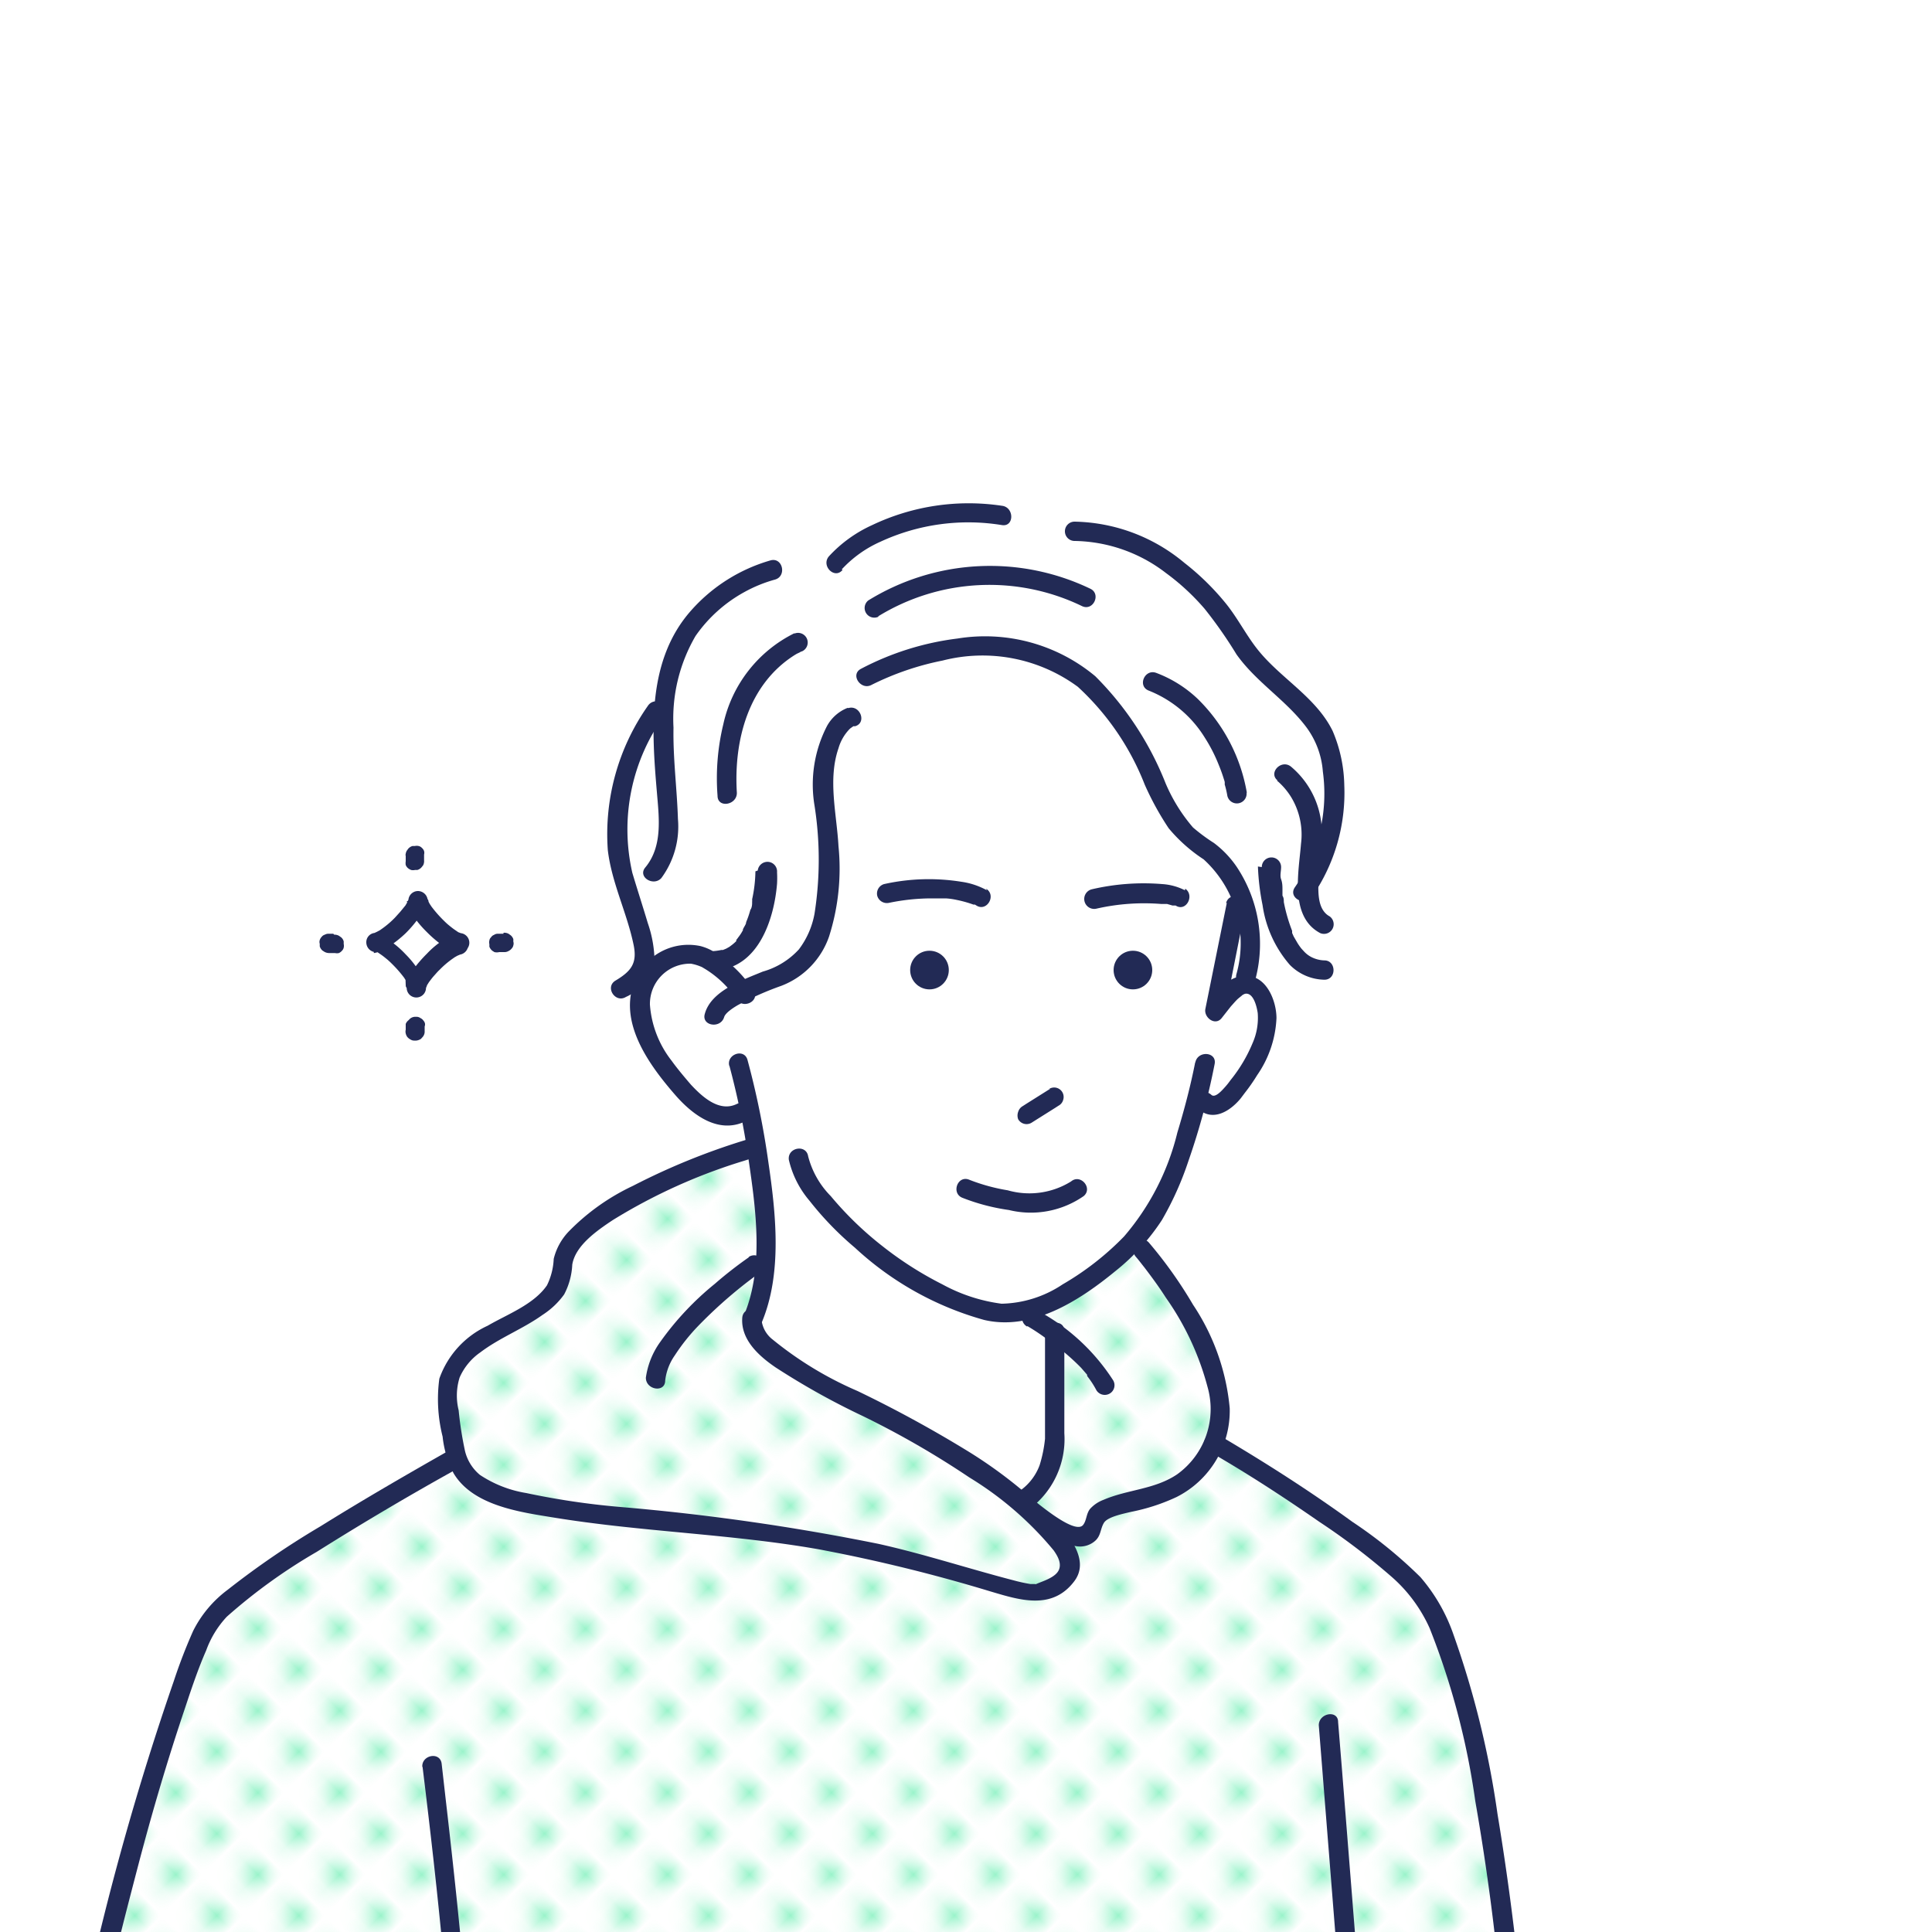
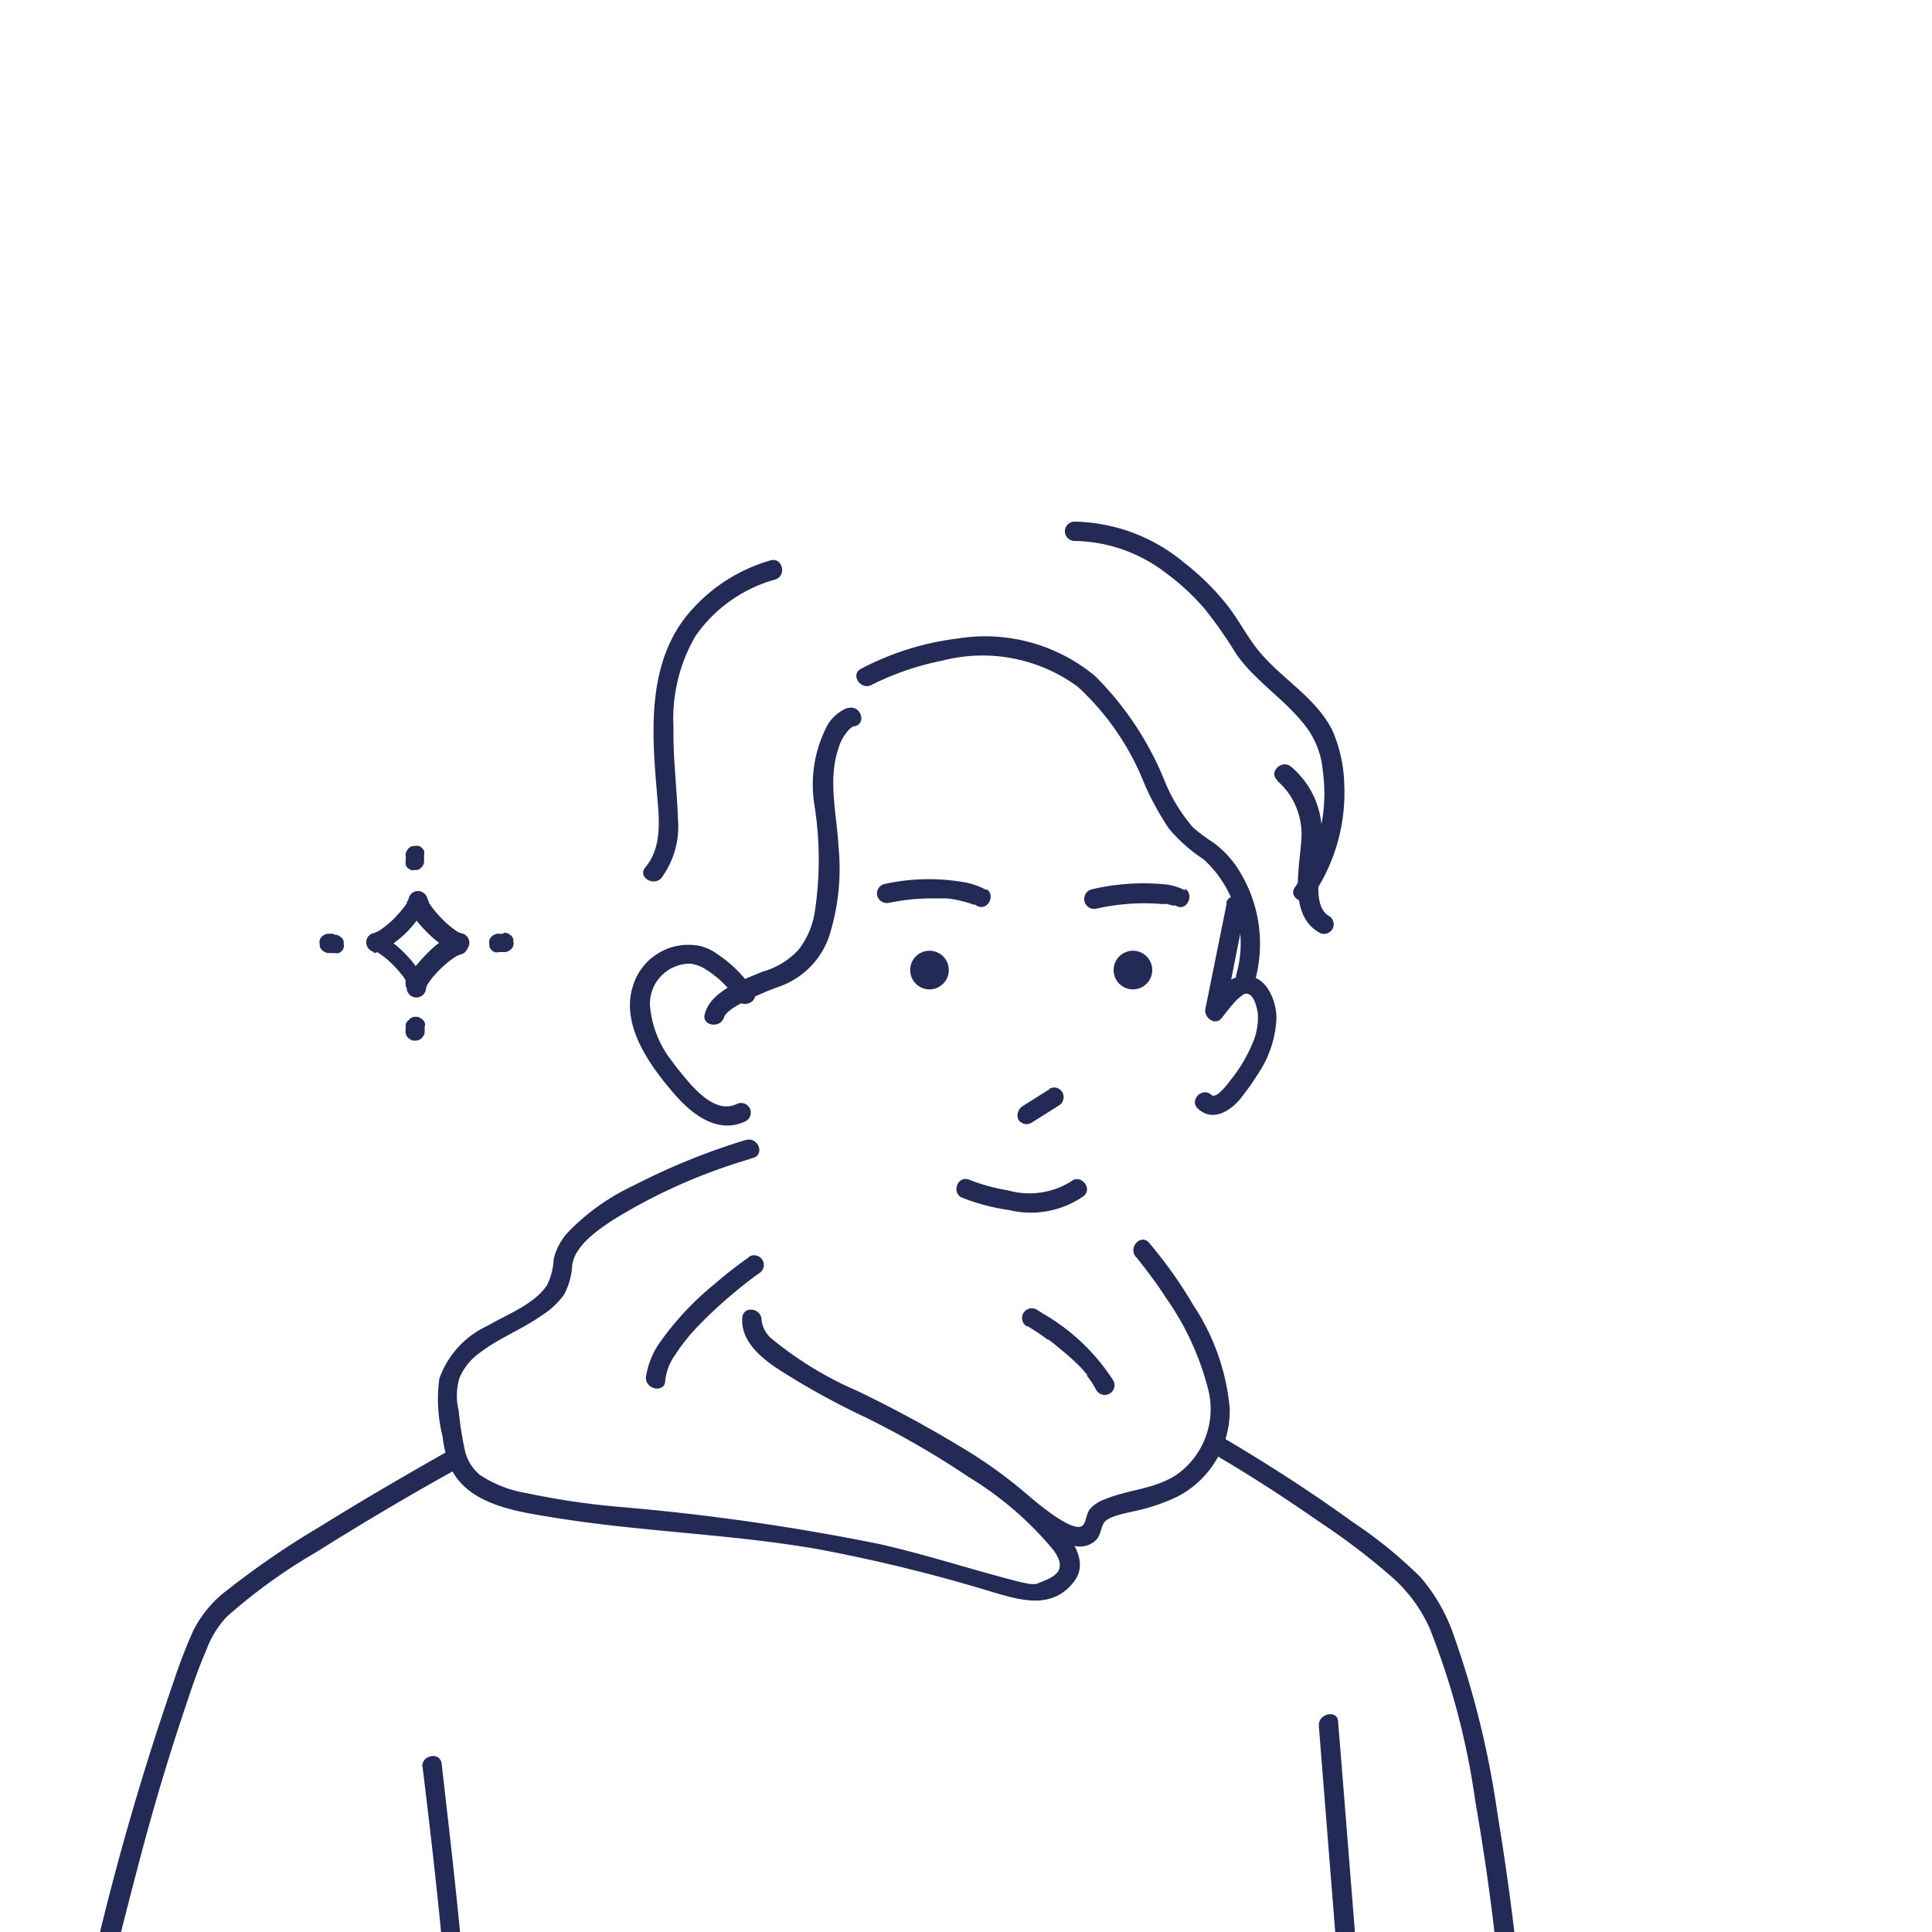
<svg xmlns="http://www.w3.org/2000/svg" viewBox="0 0 100 100">
  <defs>
    <pattern id="新規パターンスウォッチ_3" data-name="新規パターンスウォッチ 3" width="2.5" height="2.5" patternTransform="rotate(-45 2.2 .049)" patternUnits="userSpaceOnUse">
-       <path style="fill:none" d="M0 0h2.5v2.5H0z" />
      <circle cx="1.25" cy="1.25" r=".5" style="fill:#25e68d" />
    </pattern>
    <style>.cls-3{fill:#fff}.cls-5{fill:#222a55}</style>
  </defs>
  <path class="cls-3" d="M38.57 68.43s2-4.8.88-7.81-.54-3.42-.54-3.42a2.38 2.38 0 0 1-3.54-.8c-1.63-2.29-2.4-3-2.43-4.37s1.05-2.15-.49-6 .49-7.8.49-7.8l1-1.43s.71-6.1 6-7.3a22.61 22.61 0 0 1 3.22-.35 9.31 9.31 0 0 1 5.89-2.54c4.09-.45 10.45.62 13.73 4.71s2.52 2.39 4.23 5 2.66 5.51 1.54 7.71-.51 2.57-.51 2.57.65 2.94-.61 2.84-.1 1.29-2.83 1.15a2.46 2.46 0 0 1 .82 3.07c-.89 1.9-1.52 3.89-2.33 3.66l-.8-.23s-1.83 5.84-2.71 6.47-3.92 4.13-6.22 4.25L54.59 69s.91 7.55-1.17 8.62-14.85-9.19-14.85-9.19Z" id="white" />
-   <path d="M5.3 101.7s4-16 6.16-18.44 12.14-7.77 12.14-7.77-1.69-4.21.85-5.75 4.35-2.57 4.5-3.36.15-3.92 9.85-6.93a13.74 13.74 0 0 1 .2 8.78c.09 2.29 13.91 9.14 13.91 9.14s1.71-.58 1.71-3.38V69l-1.17-.79s4.31-2.79 5.34-4.09c0 0 5.69 7.44 4.08 10.59 0 0 9.52 5.44 11.77 9.84S78 101.7 78 101.7Z" style="fill:url(#新規パターンスウォッチ_3)" id="color" />
  <g id="line">
-     <path class="cls-5" d="M61.86 55c-.24 1.22-.56 2.43-.92 3.62A12.92 12.92 0 0 1 58.18 64 14.72 14.72 0 0 1 55 66.48a5.89 5.89 0 0 1-3.16 1 8.74 8.74 0 0 1-3.06-1 18.32 18.32 0 0 1-3.13-2A17.48 17.48 0 0 1 43 61.91a4.53 4.53 0 0 1-1.17-2.06c-.1-.64-1.08-.46-1 .18a5 5 0 0 0 1.07 2.12 16.36 16.36 0 0 0 2.35 2.43 16.21 16.21 0 0 0 6.69 3.74c2.48.58 4.93-1 6.77-2.51a11.18 11.18 0 0 0 2.43-2.66 16.37 16.37 0 0 0 1.38-3.08 36.35 36.35 0 0 0 1.35-5c.12-.63-.87-.71-1-.08Zm-8.69 23.19a4.51 4.51 0 0 0 1.92-4v-5.3c0-.64-1-.52-1 .12v5.46s0 .17 0 0a6.94 6.94 0 0 1-.28 1.37 2.8 2.8 0 0 1-1.22 1.45c-.54.35.05 1.15.59.81ZM37.75 55.15a40.91 40.91 0 0 1 1 4.9c.37 2.52.79 5.55-.23 8-.25.59.65 1 .9.42 1.08-2.55.74-5.66.35-8.32a43.12 43.12 0 0 0-1.08-5.29c-.17-.62-1.11-.29-.94.32Z" />
    <circle class="cls-5" cx="58.64" cy="50.21" r="1" />
    <circle class="cls-5" cx="48.11" cy="50.21" r="1" />
    <path class="cls-5" d="M49.82 62a10.62 10.62 0 0 0 2.4.63 4.79 4.79 0 0 0 3.87-.72c.49-.41-.16-1.17-.65-.76a4.08 4.08 0 0 1-3.28.46 9.76 9.76 0 0 1-2-.55c-.6-.24-.94.71-.34.94Zm1.26-15.92a3.81 3.81 0 0 0-1.32-.44 10.66 10.66 0 0 0-4 .12.51.51 0 0 0-.35.62.52.52 0 0 0 .61.35 11 11 0 0 1 2.13-.23h.81a3.78 3.78 0 0 1 .56.08 6.06 6.06 0 0 1 .86.24c.11 0-.13-.06 0 0h.08l.08.05c.54.34 1.05-.53.5-.87Zm10.25 0a3 3 0 0 0-1.17-.32 11.81 11.81 0 0 0-3.65.27.5.5 0 1 0 .25 1 11.1 11.1 0 0 1 3.35-.24s.17 0 0 0h.3l.28.08h.1s-.15-.06 0 0h.06c.54.35 1-.52.5-.87Zm-6.98 10.28-1.24.78-.17.11a.51.51 0 0 0-.24.3.55.55 0 0 0 0 .38.5.5 0 0 0 .68.19l1.24-.78.17-.11a.48.48 0 0 0 .24-.3.49.49 0 0 0-.72-.57ZM23.38 75c-2.29 1.3-4.56 2.61-6.79 4a43.92 43.92 0 0 0-4.81 3.29A6 6 0 0 0 10 84.41 27.44 27.44 0 0 0 9 87a144.21 144.21 0 0 0-4.65 16.59c-.27 1.21-.52 2.41-.72 3.63a5.35 5.35 0 0 0-.11 2c.16.62 1.15.44 1-.18a1.33 1.33 0 0 1 0-.5c0-.33.07-.65.11-1 .15-1 .34-2 .55-2.92.59-2.74 1.29-5.46 2-8.17S8.7 91 9.6 88.34c.33-1 .67-2 1.07-2.91a5.1 5.1 0 0 1 1.07-1.75 28.58 28.58 0 0 1 4.66-3.36c2.43-1.53 4.92-3 7.42-4.38.55-.32.12-1.22-.44-.9Zm39.18.11c2 1.15 3.87 2.37 5.73 3.66a35.21 35.21 0 0 1 3.78 2.88A7.72 7.72 0 0 1 74 84.28a38.78 38.78 0 0 1 2.36 8.94c.56 3.21 1 6.45 1.3 9.7.18 1.77.34 3.54.45 5.32 0 .64 1 .45 1-.18a137.41 137.41 0 0 0-1.6-14.17 47.44 47.44 0 0 0-2.27-9.26 9.11 9.11 0 0 0-1.72-3A23.46 23.46 0 0 0 70 78.77c-2.22-1.61-4.54-3.09-6.9-4.48-.55-.33-1.12.49-.56.82ZM21.87 91.44c.6 4.89 1.14 9.79 1.48 14.7.09 1.37.19 2.74.15 4.11 0 .64 1 .71 1 .07A68.54 68.54 0 0 0 24 102c-.27-3-.59-5.91-.93-8.86l-.21-1.85c-.08-.65-1.06-.45-1 .18Z" />
    <path class="cls-5" d="m68.26 89.3 1.32 16.6.19 2.33c0 .64 1 .47 1-.17l-1.32-16.6-.19-2.33c0-.64-1-.47-1 .17ZM63.5 46.73l-1.11 5.49c-.09.44.5.9.84.48l.48-.61c.11-.12.21-.24.32-.35s.41-.32.16-.16c.14-.08.23-.18.39-.14.34.08.48.72.52 1a3.23 3.23 0 0 1-.27 1.56 7.73 7.73 0 0 1-1.14 1.91 4.19 4.19 0 0 1-.26.33c-.13.14-.52.62-.73.43-.47-.43-1.17.28-.69.72.76.69 1.66.13 2.21-.54l.21-.28c-.14.18 0 0 0 0a9.47 9.47 0 0 0 .64-.92 5.6 5.6 0 0 0 1-2.95c0-.88-.5-2.18-1.56-2.19s-1.52.92-2 1.56l.85.47 1.1-5.54c.13-.63-.84-.88-1-.25Zm4.42-.33a9.45 9.45 0 0 0 1.66-5.76 7.48 7.48 0 0 0-.6-2.8c-.83-1.7-2.59-2.67-3.77-4.08-.65-.77-1.1-1.7-1.74-2.5a13.25 13.25 0 0 0-2.17-2.13A9.1 9.1 0 0 0 55.62 27a.5.5 0 0 0 0 1 7.93 7.93 0 0 1 4.73 1.66 11.93 11.93 0 0 1 2 1.85A22.76 22.76 0 0 1 64 33.87c1 1.41 2.49 2.32 3.54 3.67a4.39 4.39 0 0 1 .93 2.39 8.46 8.46 0 0 1-1.45 6c-.36.53.51 1 .86.5Z" />
    <path class="cls-5" d="M66.09 40.4a3.59 3.59 0 0 1 .74.86 3.75 3.75 0 0 1 .51 2.41c-.11 1.43-.62 3.78 1 4.63a.5.5 0 0 0 .48-.87c-.62-.34-.59-1.21-.58-1.81 0-.93.22-1.87.17-2.8a4.47 4.47 0 0 0-1.59-3.14c-.5-.4-1.19.32-.69.72ZM39 51.26a6.6 6.6 0 0 0-1.79-1.82 2.64 2.64 0 0 0-.95-.47 3 3 0 0 0-3.48 2c-.71 2.1.9 4.25 2.2 5.74.88 1 2.2 2 3.6 1.33a.5.5 0 0 0-.44-.9c-.92.45-1.81-.39-2.38-1-.35-.41-.69-.81-1-1.24a5.33 5.33 0 0 1-1.12-2.9 2.08 2.08 0 0 1 2.12-2.12 2.43 2.43 0 0 1 .58.18l.2.12a5.36 5.36 0 0 1 1.58 1.53c.32.55 1.22.12.9-.44ZM38.61 59a35 35 0 0 0-5.85 2.38 11.42 11.42 0 0 0-3.33 2.37 3.11 3.11 0 0 0-.77 1.41 3.43 3.43 0 0 1-.35 1.37c-.69 1-2.06 1.5-3.07 2.09a4.74 4.74 0 0 0-2.5 2.74 7.92 7.92 0 0 0 .17 3 5.29 5.29 0 0 0 .57 1.9c1 1.67 3.41 2 5.13 2.28 4.57.75 9.2.85 13.76 1.65a84.13 84.13 0 0 1 8.89 2.18c1.49.44 3.19 1 4.34-.52.71-.93 0-2-.62-2.76a23.91 23.91 0 0 0-4.92-4A63.93 63.93 0 0 0 44.39 72 18.48 18.48 0 0 1 40 69.34a1.49 1.49 0 0 1-.58-1c0-.64-.94-.78-1-.14-.09 1.15.88 2 1.73 2.58a38.34 38.34 0 0 0 4.52 2.52 46.14 46.14 0 0 1 5.5 3.17 17.39 17.39 0 0 1 4.37 3.78c.18.26.42.64.27 1s-.71.55-1.06.69 0 .05-.21.05h-.2a8.41 8.41 0 0 1-.87-.19c-2.35-.61-4.66-1.37-7-1.89A117.45 117.45 0 0 0 32.1 78a39.54 39.54 0 0 1-4.86-.72 6.09 6.09 0 0 1-2.4-.94 2.31 2.31 0 0 1-.77-1.23 18.36 18.36 0 0 1-.33-2.11 3.16 3.16 0 0 1 .05-1.7 3.09 3.09 0 0 1 1.07-1.3c1-.76 2.2-1.21 3.22-1.94A4.12 4.12 0 0 0 29.2 67a3.66 3.66 0 0 0 .42-1.54c.16-1 1.3-1.78 2.1-2.31a28.94 28.94 0 0 1 6.8-3.07l.47-.15c.62-.19.23-1.11-.38-.92Z" />
    <path class="cls-5" d="M38.77 65.07A20.92 20.92 0 0 0 37 66.45a15.15 15.15 0 0 0-2.82 3 4.14 4.14 0 0 0-.75 1.86c0 .64 1 .79 1 .15a2.84 2.84 0 0 1 .5-1.31 10.2 10.2 0 0 1 1.2-1.51 23.92 23.92 0 0 1 2.6-2.32c.2-.15.39-.3.6-.44a.5.5 0 0 0-.59-.81Zm20.02-.02c.15.17.25.31.45.56.38.5.75 1 1.1 1.55a14.37 14.37 0 0 1 2.16 4.62 4.16 4.16 0 0 1-1.57 4.53c-1.17.79-2.56.78-3.81 1.32a1.78 1.78 0 0 0-.69.46c-.21.25-.18.59-.36.83-.42.58-2.5-1.24-2.85-1.5-.51-.38-1.2.34-.68.73.9.68 2 1.72 3.16 1.88a1.18 1.18 0 0 0 1-.29c.29-.27.25-.61.44-.92s1-.47 1.42-.57a10.09 10.09 0 0 0 2.33-.76 5 5 0 0 0 2.76-4.6 11.54 11.54 0 0 0-1.9-5.36 22.49 22.49 0 0 0-2.28-3.21c-.42-.48-1.09.25-.68.73Z" />
    <path class="cls-5" d="M53.18 68.64a10.87 10.87 0 0 1 .94.62l.09.07h.05l.23.17.47.39a11.7 11.7 0 0 1 1 .91l.26.3.05.06v.06l.06.08a4.59 4.59 0 0 1 .42.66.51.51 0 0 0 .69.17.5.5 0 0 0 .18-.68A10.61 10.61 0 0 0 54 68l-.35-.22a.5.5 0 0 0-.49.88Z" />
    <circle class="cls-3" cx="21.53" cy="48.83" r="2.24" />
    <path class="cls-5" d="M23.69 48.34a1.64 1.64 0 0 0-.8.35 4.59 4.59 0 0 0-.79.67 7 7 0 0 0-.71.82A1.7 1.7 0 0 0 21 51h1a1.65 1.65 0 0 0-.36-.81 4.94 4.94 0 0 0-.64-.79 5 5 0 0 0-.82-.71 1.63 1.63 0 0 0-.83-.36v1a1.74 1.74 0 0 0 .8-.35 6.23 6.23 0 0 0 .85-.68 6.15 6.15 0 0 0 .7-.83 1.59 1.59 0 0 0 .36-.83h-1a1.7 1.7 0 0 0 .35.8 5.7 5.7 0 0 0 .67.79 6.23 6.23 0 0 0 .83.71 1.72 1.72 0 0 0 .83.36.51.51 0 0 0 .55-.45.5.5 0 0 0-.44-.55c-.12 0 0 0 0 0l-.13-.05-.16-.11c-.12-.08-.23-.17-.34-.26s-.22-.2-.3-.28a6.39 6.39 0 0 1-.59-.68s-.13-.2-.07-.1l-.08-.15s0-.09-.05-.13a.51.51 0 0 0-.51-.42.5.5 0 0 0-.48.45c0 .11 0 0 0 0a.35.35 0 0 0-.05.13s-.06.11 0 0-.07.1-.1.16l-.27.33-.28.31a4.73 4.73 0 0 1-.68.58l-.1.07-.15.08-.13.06c.11-.05 0 0 0 0a.48.48 0 0 0-.42.5.51.51 0 0 0 .44.49c.11 0 0 0 0 0h.13l.16.11c.12.08.23.17.34.26s.22.2.3.28a6.39 6.39 0 0 1 .59.68s.12.2.07.1L21 51s0 .09.05.13a.5.5 0 0 0 1 0c0-.11 0 0 0 0a.5.5 0 0 0 .05-.13s.06-.1 0 0l.1-.16c.09-.12.17-.23.27-.34s.19-.22.28-.3a4.73 4.73 0 0 1 .68-.58l.1-.07.14-.08.14-.06c-.11 0 0 0 0 0a.51.51 0 0 0 .42-.57.51.51 0 0 0-.54-.5ZM21 44.28v.3a.59.59 0 0 0 0 .19.42.42 0 0 0 .11.16.59.59 0 0 0 .17.1.44.44 0 0 0 .2 0h.12a.46.46 0 0 0 .22-.14l.08-.1a.47.47 0 0 0 .05-.26v-.3a.34.34 0 0 0 0-.18.38.38 0 0 0-.11-.16.33.33 0 0 0-.17-.1.45.45 0 0 0-.2 0h-.12a.46.46 0 0 0-.22.14l-.08.11a.54.54 0 0 0-.06.25ZM21 53v.3a.4.4 0 0 0 0 .19.49.49 0 0 0 .08.18.51.51 0 0 0 .16.13.35.35 0 0 0 .18.06h.13a.54.54 0 0 0 .24-.09l.09-.1a.43.43 0 0 0 .1-.24v-.3A.31.31 0 0 0 22 53a.3.3 0 0 0-.08-.17.37.37 0 0 0-.15-.13.36.36 0 0 0-.18-.07h-.13a.43.43 0 0 0-.24.1l-.09.09A.43.43 0 0 0 21 53Zm5.06-4.67h-.3a.33.33 0 0 0-.19.06.29.29 0 0 0-.15.12.28.28 0 0 0-.09.17.4.4 0 0 0 0 .19V49a.51.51 0 0 0 .15.21l.11.07a.53.53 0 0 0 .25 0h.3a.42.42 0 0 0 .19-.06.44.44 0 0 0 .15-.12.32.32 0 0 0 .09-.17.31.31 0 0 0 0-.19v-.13a.45.45 0 0 0-.15-.21l-.1-.07a.47.47 0 0 0-.26-.05Zm-8.81 0H17a.38.38 0 0 0-.19.05.31.31 0 0 0-.16.11.42.42 0 0 0-.1.17.31.31 0 0 0 0 .19v.13a.46.46 0 0 0 .14.22l.11.07a.5.5 0 0 0 .24.06h.3a.46.46 0 0 0 .2 0 .45.45 0 0 0 .16-.12.32.32 0 0 0 .09-.16.41.41 0 0 0 0-.19v-.13a.4.4 0 0 0-.14-.22l-.1-.07a.44.44 0 0 0-.25-.06Zm27.84-12.87a14.54 14.54 0 0 1 3.7-1.27 8.32 8.32 0 0 1 7 1.36 13.61 13.61 0 0 1 3.46 5.06 15 15 0 0 0 1.24 2.26 8.14 8.14 0 0 0 1.81 1.61 5.88 5.88 0 0 1 1.7 5.93c-.18.62.8.81 1 .2a7.19 7.19 0 0 0-1-5.76 5.22 5.22 0 0 0-1.17-1.22 9.42 9.42 0 0 1-1.08-.8 8.7 8.7 0 0 1-1.42-2.29A16.28 16.28 0 0 0 56.69 35a8.91 8.91 0 0 0-7.13-1.95 14.55 14.55 0 0 0-5 1.57c-.57.3 0 1.13.55.83Zm-1.22 1.18a2.09 2.09 0 0 0-1.06.93 6.6 6.6 0 0 0-.65 4.13 18.07 18.07 0 0 1 0 5.59 4.34 4.34 0 0 1-.81 1.85 4 4 0 0 1-1.87 1.15c-1.06.44-2.68 1-3 2.19-.18.62.81.78 1 .17.06-.22.46-.48.7-.62a15.63 15.63 0 0 1 2.25-1 4.2 4.2 0 0 0 2.48-2.55 11.57 11.57 0 0 0 .49-4.68c-.09-1.66-.56-3.45 0-5.07a2.36 2.36 0 0 1 .58-1c.06-.06.28-.19.17-.14h.11c.62-.18.26-1.12-.35-.94ZM39.9 29a8.69 8.69 0 0 0-4.12 2.59C33.49 34.16 33.72 37.74 34 41c.11 1.33.31 2.8-.6 3.9-.41.49.42 1 .83.55a4.49 4.49 0 0 0 .86-3.06c-.05-1.58-.26-3.14-.23-4.73A8.5 8.5 0 0 1 36 32.92a7.42 7.42 0 0 1 2.52-2.27 7.23 7.23 0 0 1 1.59-.65c.62-.17.41-1.15-.21-1Z" />
-     <path class="cls-5" d="M33.53 36.54A11.54 11.54 0 0 0 31.46 44c.2 1.7 1 3.26 1.34 4.93.19.95-.15 1.35-.95 1.83-.55.34 0 1.18.55.84a2.47 2.47 0 0 0 1.47-2.11 6.26 6.26 0 0 0-.34-1.71c-.26-.87-.54-1.73-.8-2.6A10.06 10.06 0 0 1 34.41 37c.37-.54-.53-1-.88-.46Zm10.04-7.07a6.08 6.08 0 0 1 2-1.43 10.82 10.82 0 0 1 6.3-.86c.63.09.63-.92 0-1a11.62 11.62 0 0 0-6.73 1 6.92 6.92 0 0 0-2.24 1.62c-.41.49.3 1.2.71.7Zm-2.46 3.31a6.9 6.9 0 0 0-3.67 4.7 11.88 11.88 0 0 0-.3 3.71c0 .65 1 .49 1-.15-.17-2.73.6-5.63 3-7.14.1-.07-.06 0 0 0l.1-.06.15-.07a.38.38 0 0 1 .13-.06.5.5 0 0 0-.39-.92Zm4.33-.87A11 11 0 0 1 56 31.37c.58.28 1-.61.45-.89a12 12 0 0 0-11.51.6.5.5 0 0 0 .55.83Zm19.1 9.14A8.92 8.92 0 0 0 62 36.18a6.36 6.36 0 0 0-2.15-1.35c-.6-.23-1 .69-.38.92a6 6 0 0 1 2.89 2.43 8.16 8.16 0 0 1 .71 1.38c.09.22.17.43.24.65s.06.18.08.26a.65.65 0 0 1 0 .13 4.9 4.9 0 0 1 .13.55.5.5 0 0 0 1-.14Zm.57 3.8a12.27 12.27 0 0 0 .24 2 6 6 0 0 0 1.41 3.09 2.57 2.57 0 0 0 1.79.77c.64 0 .62-1 0-1a1.59 1.59 0 0 1-.56-.12 1.37 1.37 0 0 1-.5-.35l-.12-.13s-.07-.08 0 0a2.75 2.75 0 0 1-.23-.33l-.18-.31-.08-.18v-.11a8.48 8.48 0 0 1-.43-1.49c0-.11 0-.22-.07-.33v-.18s0-.1 0 0v-.1c0-.19 0-.38-.07-.57s0-.42 0-.63a.5.5 0 0 0-1 0Zm-26.01.25a7.17 7.17 0 0 1-.17 1.45.59.59 0 0 1 0 .13v.08c0-.11 0 0 0 0s0 .22-.09.33a4.83 4.83 0 0 1-.22.64c0 .1-.08.2-.13.3s-.09.16 0 .07a1.4 1.4 0 0 0-.1.16 2.4 2.4 0 0 1-.18.26 1.13 1.13 0 0 1-.1.13v.06c-.07.08 0 0 0 0a2.09 2.09 0 0 1-.28.24l-.08.06-.16.09-.17.07h-.08a3 3 0 0 1-.43.06.5.5 0 0 0-.41.57.51.51 0 0 0 .57.42c2.2-.15 3-2.66 3.15-4.48a5.85 5.85 0 0 0 0-.59.5.5 0 0 0-.45-.54.51.51 0 0 0-.55.45Z" />
  </g>
</svg>